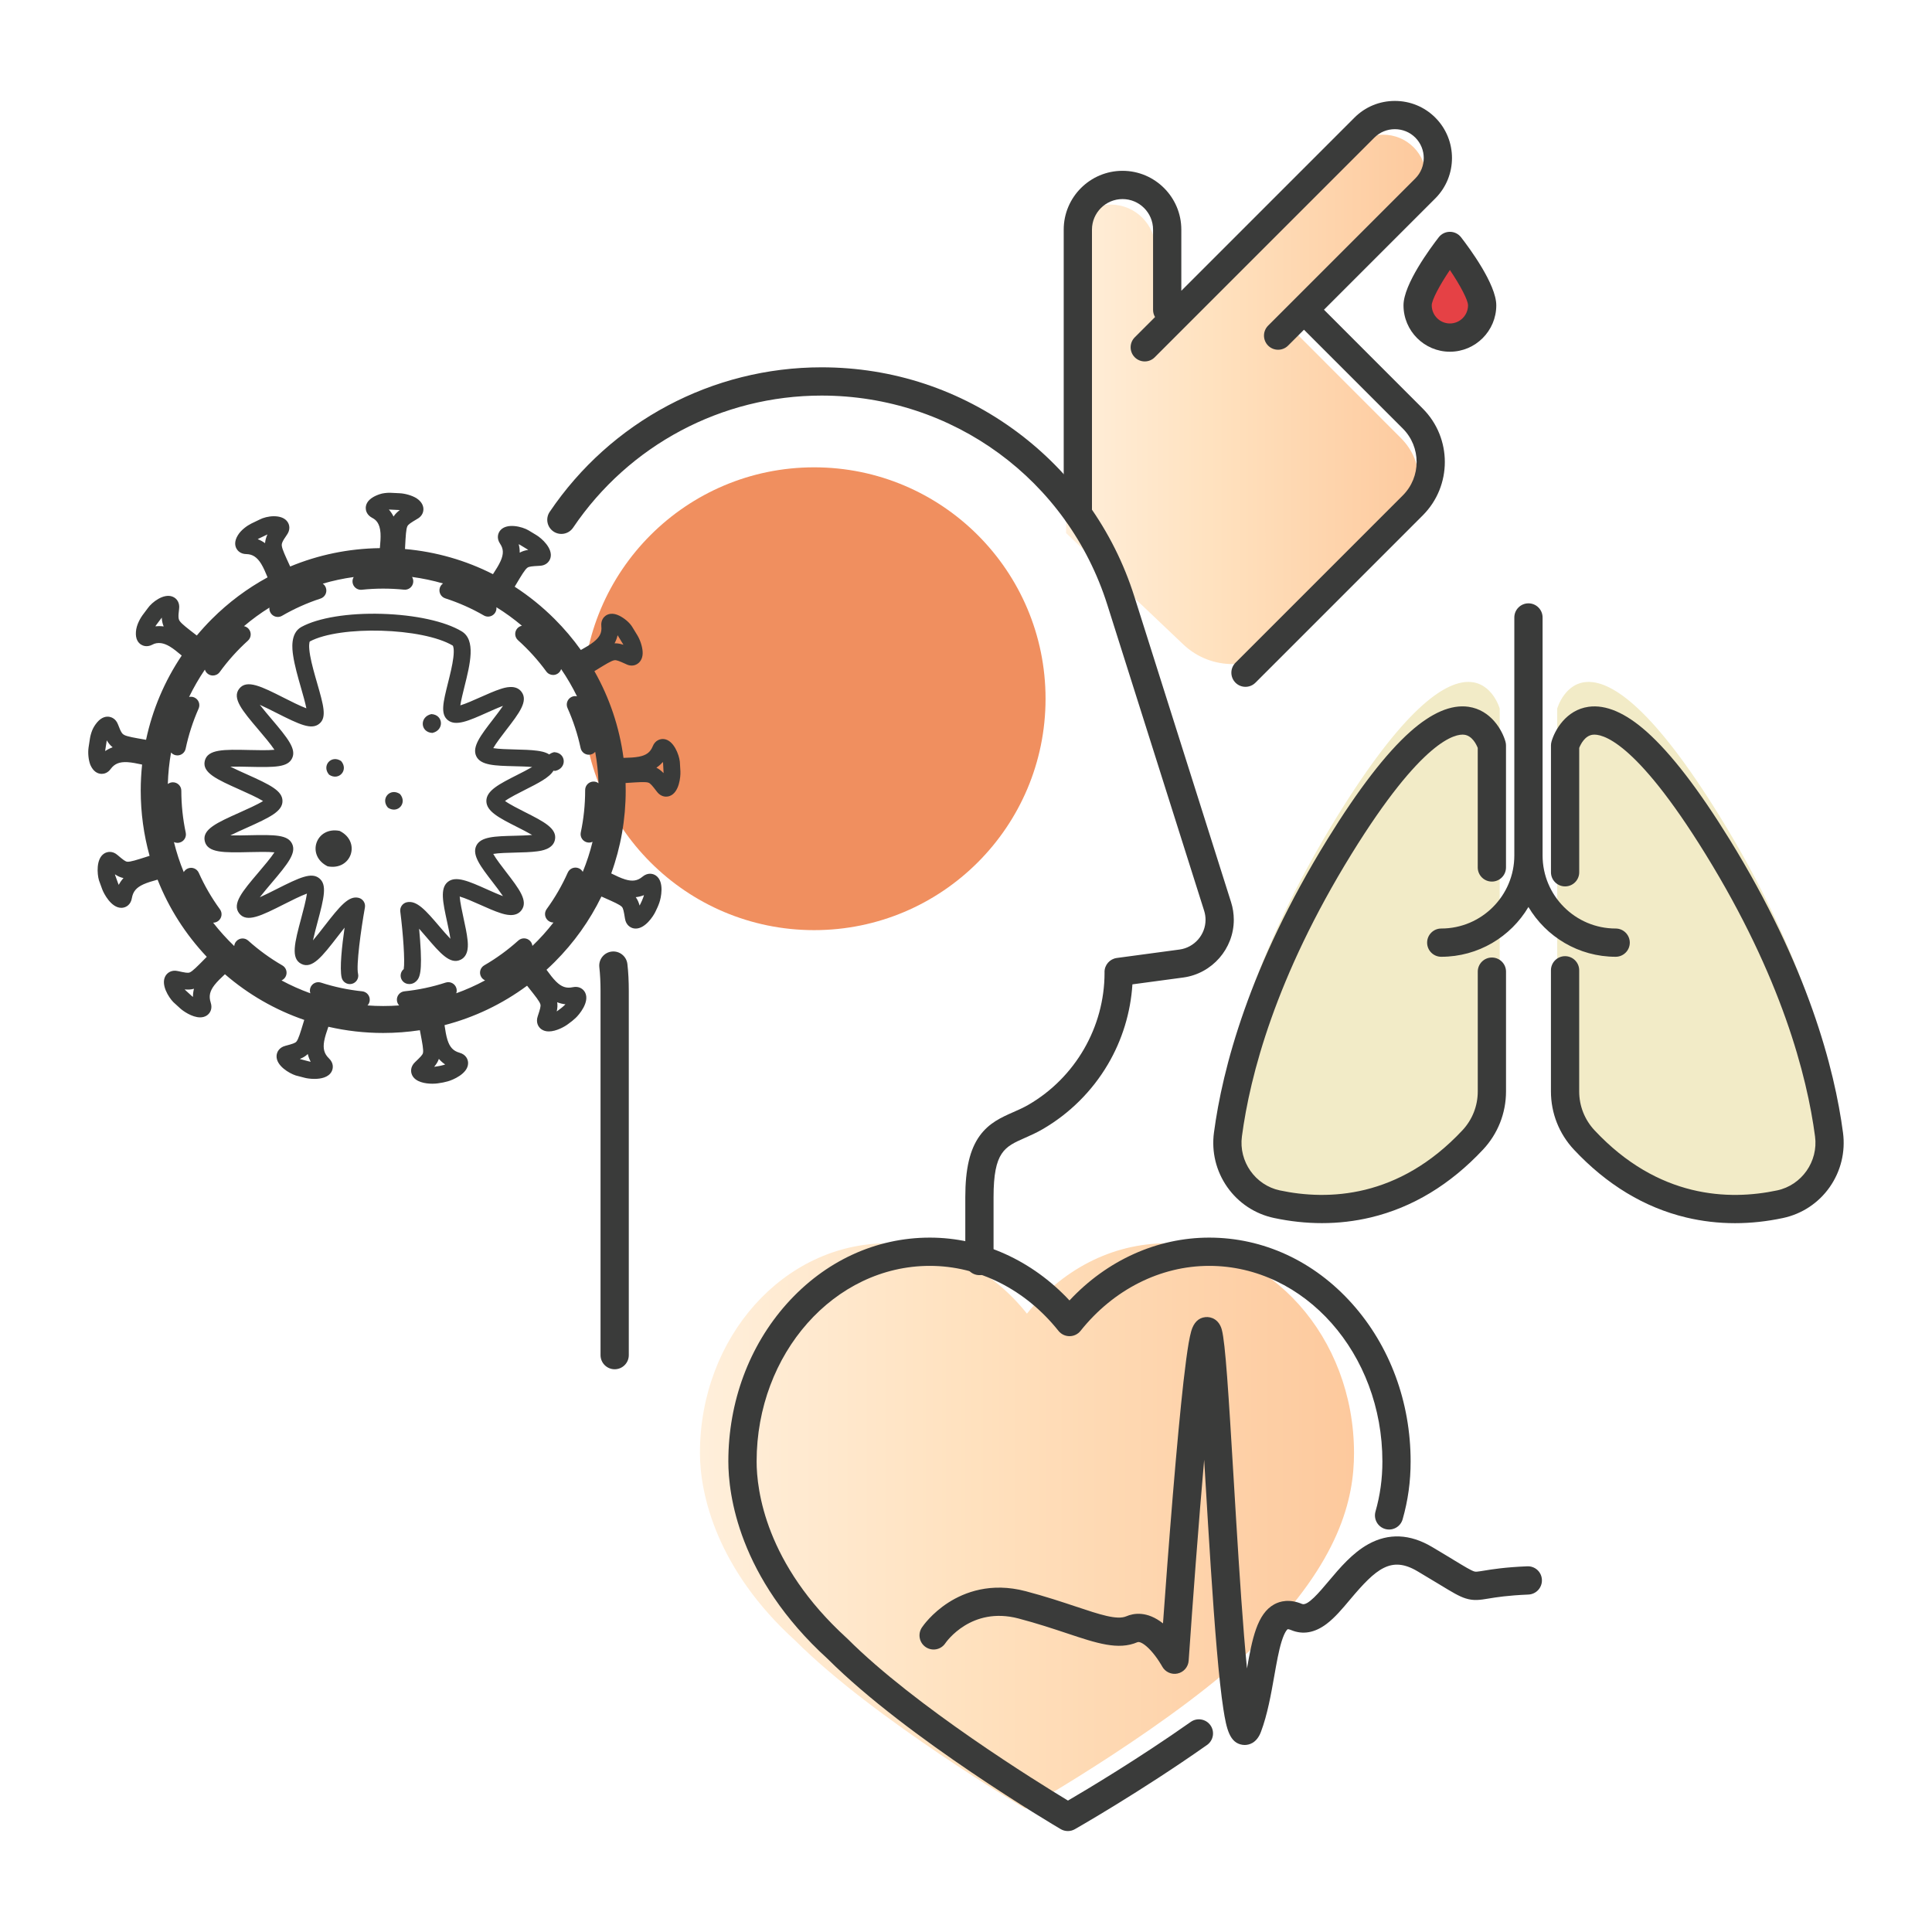
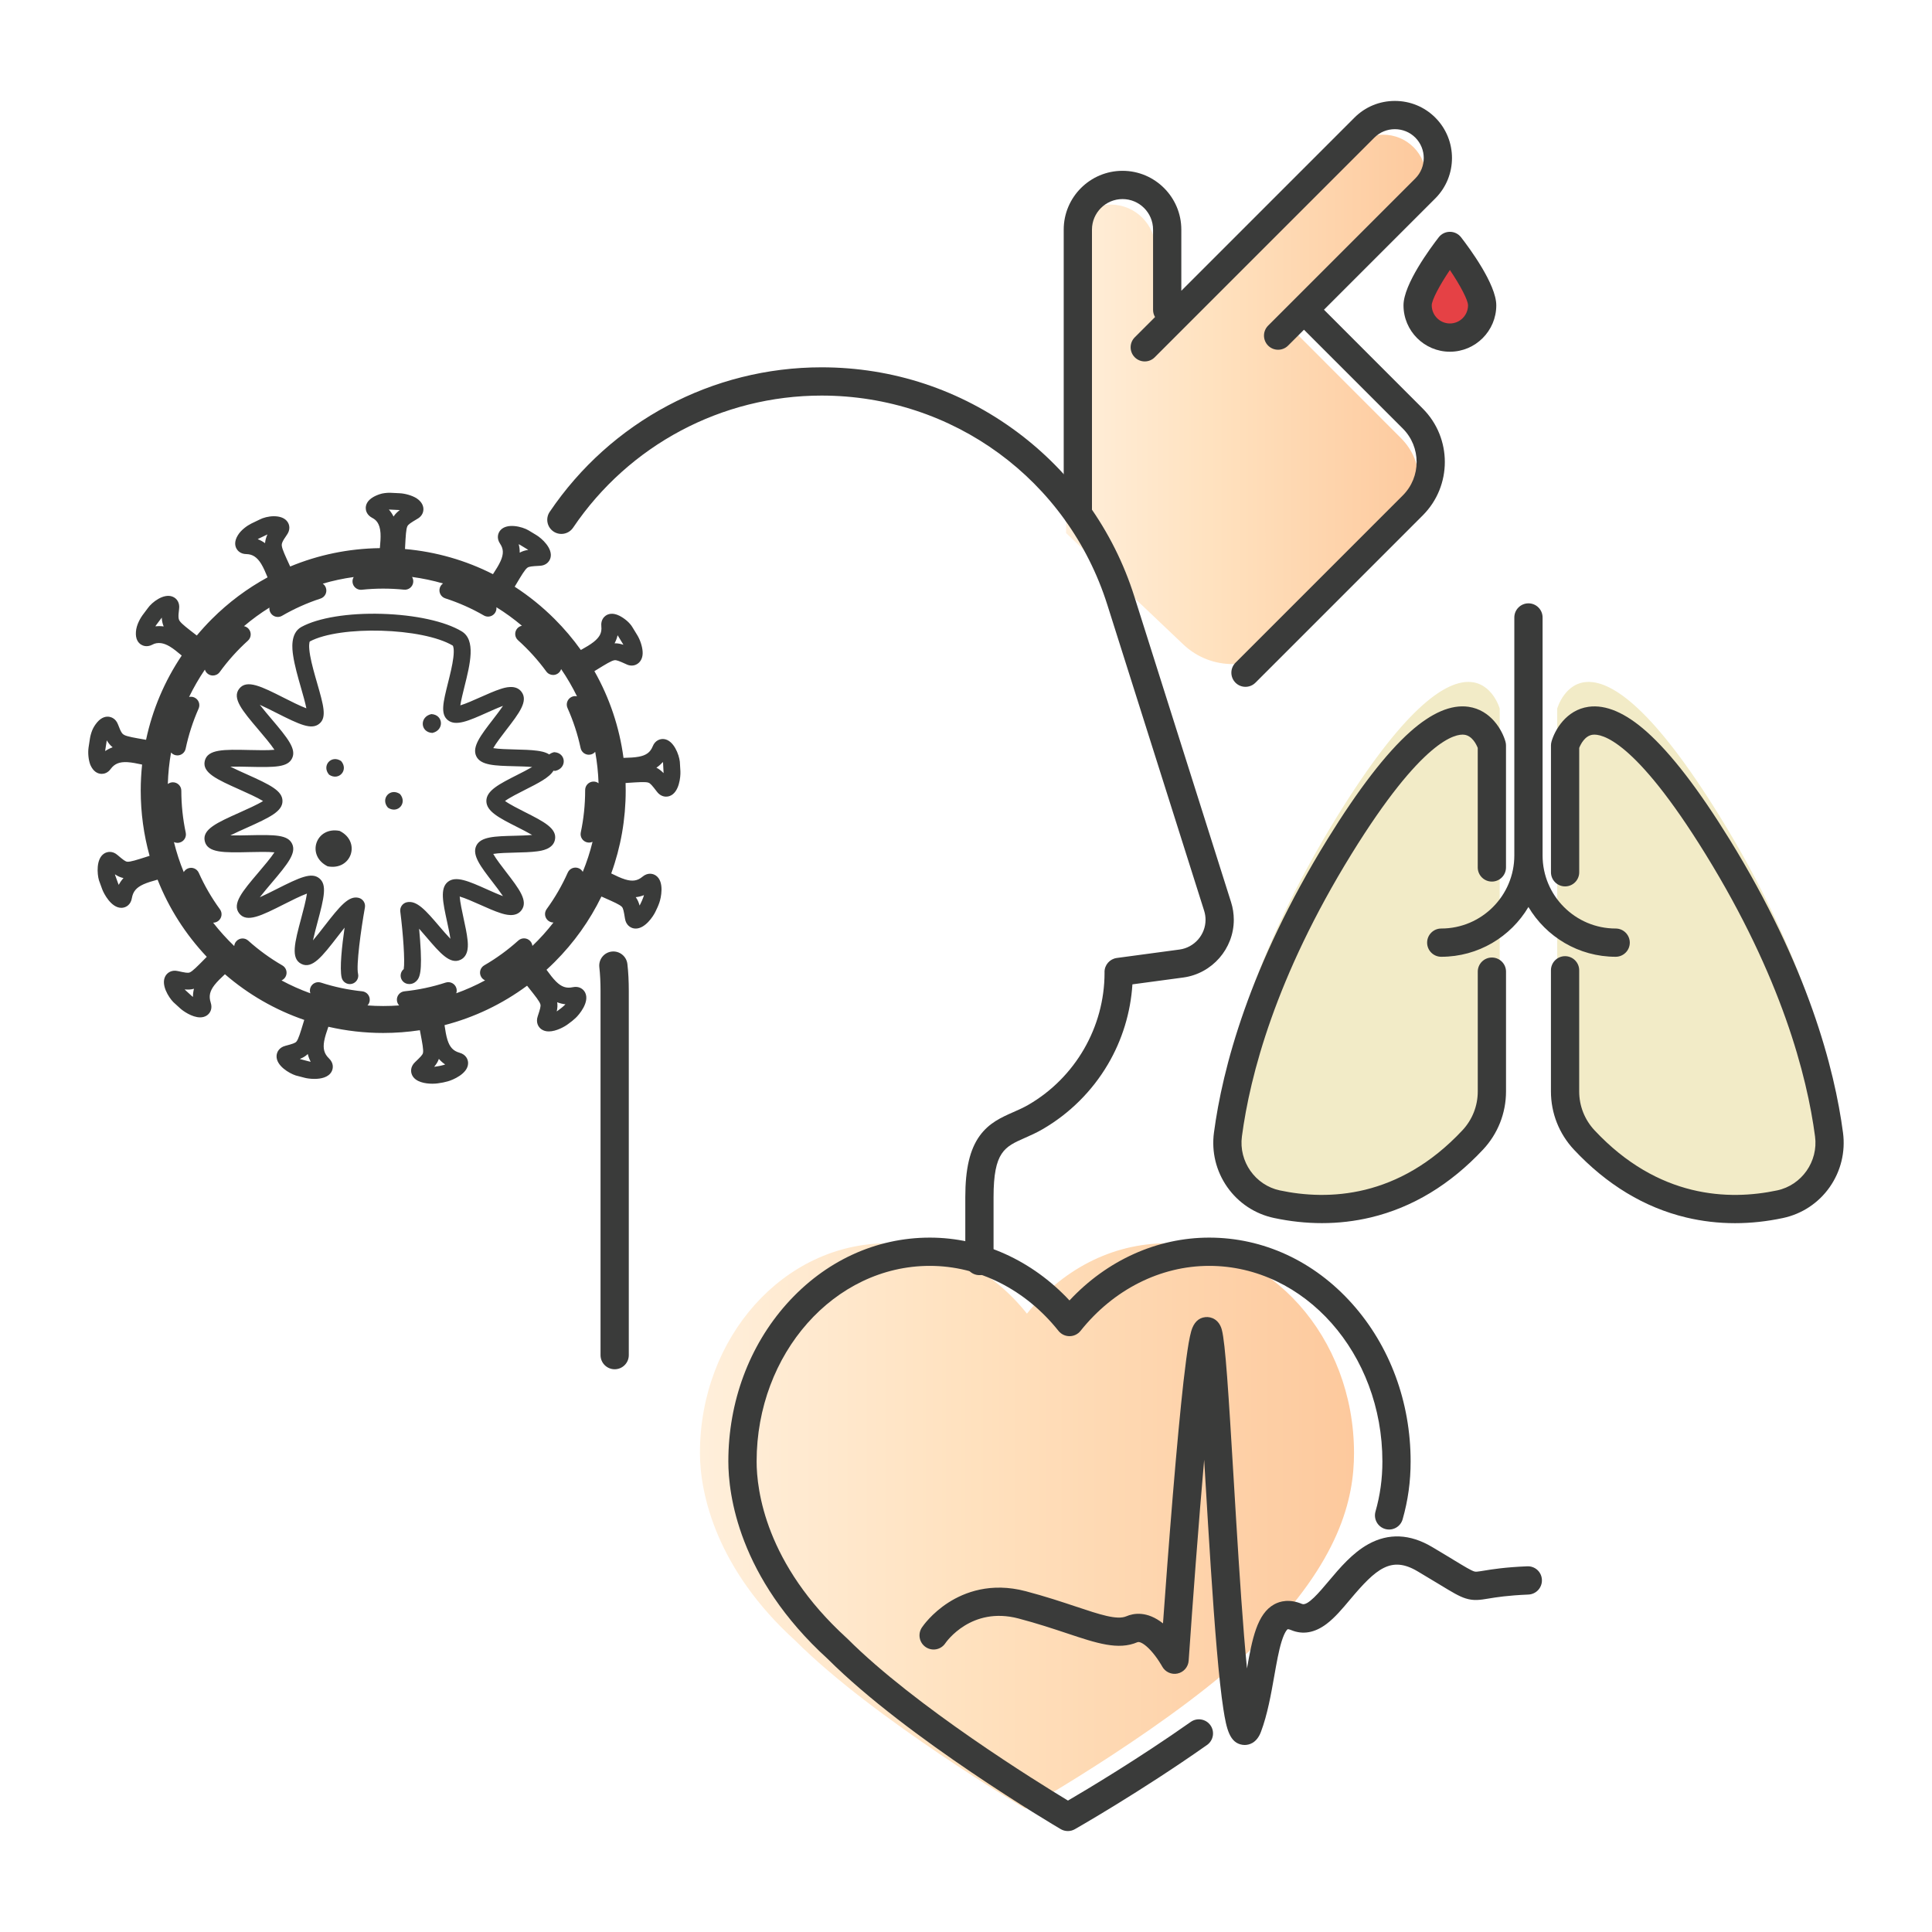
<svg xmlns="http://www.w3.org/2000/svg" version="1.1" id="Layer_1" x="0px" y="0px" viewBox="0 0 800 800" style="enable-background:new 0 0 800 800;" xml:space="preserve">
  <style type="text/css">
	.st0{fill-rule:evenodd;clip-rule:evenodd;fill:#EB1D25;}
	.st1{fill:#FFFFFF;}
	.st2{fill-rule:evenodd;clip-rule:evenodd;fill:#FFFFFF;}
	.st3{fill:#010101;}
	.st4{fill:#2991B0;}
	.st5{fill:#CCCCCC;}
	.st6{fill:#F9A924;}
	.st7{fill:#F29D1F;}
	.st8{fill:#F16D61;}
	.st9{opacity:0.11;fill:#010101;}
	.st10{fill:#E6E6E5;}
	.st11{fill:#F3F3F3;}
	.st12{fill:#364B60;}
	.st13{fill:#E5E5E5;stroke:#19487F;stroke-width:17.001;stroke-linecap:round;stroke-linejoin:round;stroke-miterlimit:10;}
	.st14{fill:#ABD0EE;}
	.st15{fill:none;stroke:#19487F;stroke-width:22.668;stroke-linecap:round;stroke-linejoin:round;stroke-miterlimit:10;}
	.st16{fill:#AACE75;stroke:#19487F;stroke-width:22.668;stroke-linecap:round;stroke-linejoin:round;stroke-miterlimit:10;}
	.st17{fill:#FFFFFF;stroke:#19487F;stroke-width:22.668;stroke-linecap:round;stroke-linejoin:round;stroke-miterlimit:10;}
	.st18{fill:#ABD0EE;stroke:#19487F;stroke-width:22.668;stroke-linecap:round;stroke-linejoin:round;stroke-miterlimit:10;}
	.st19{fill:#FEFFFF;stroke:#19487F;stroke-width:22.668;stroke-linecap:round;stroke-linejoin:round;stroke-miterlimit:10;}
	.st20{fill:url(#SVGID_1_);}
	.st21{fill:url(#SVGID_00000027595085408697254680000012132036628534042298_);}
	.st22{fill:url(#SVGID_00000049920324362714554170000014300511515226068411_);}
	.st23{fill:#F08F5F;}
	.st24{fill:#3A3B3A;}
	.st25{fill:#E54145;}
	.st26{fill:#F2EBC7;}
	
		.st27{fill:none;stroke:#376189;stroke-width:7.141;stroke-linecap:round;stroke-linejoin:round;stroke-miterlimit:10;stroke-dasharray:39.146;}
	.st28{fill:#ACDFEA;}
	.st29{fill:#D6EFF5;stroke:#376189;stroke-width:7.141;stroke-linecap:round;stroke-miterlimit:10;}
	.st30{fill:#FFFFFF;stroke:#376189;stroke-width:7.141;stroke-linecap:round;stroke-miterlimit:10;}
	.st31{fill:none;stroke:#376189;stroke-width:7.141;stroke-linecap:round;stroke-linejoin:round;stroke-miterlimit:10;}
	.st32{fill:#D6EFF5;stroke:#376189;stroke-width:7.141;stroke-linecap:round;stroke-linejoin:round;stroke-miterlimit:10;}
	.st33{fill:#FFFFFF;stroke:#376189;stroke-width:7.141;stroke-linecap:round;stroke-linejoin:round;}
	.st34{fill:#FFFFFF;stroke:#376189;stroke-width:7.141;stroke-linecap:round;stroke-linejoin:round;stroke-miterlimit:10;}
</style>
  <g>
    <linearGradient id="SVGID_1_" gradientUnits="userSpaceOnUse" x1="441.46" y1="165.367" x2="590.53" y2="165.367">
      <stop offset="0" style="stop-color:#FFEFDB" />
      <stop offset="0.421" style="stop-color:#FFE1BE" />
      <stop offset="1" style="stop-color:#FDC99D" />
    </linearGradient>
    <path class="st20" d="M537.05,138.32l-3.76-0.12l52.04-52.04c6.93-6.93,6.93-18.27,0-25.19l0,0c-6.93-6.93-18.27-6.93-25.19,0   l-75.67,75.67l-6.02-0.19v-33.23c0-10.17-8.32-18.5-18.5-18.5c-10.17,0-18.5,8.32-18.5,18.5v117.53l48.53,46.1   c11.63,11.04,29.94,10.81,41.27-0.53l48.9-48.9c9.93-9.93,9.93-26.03,0-35.96L537.05,138.32z" />
    <linearGradient id="SVGID_00000170246657153384847910000002906179791964244401_" gradientUnits="userSpaceOnUse" x1="289.821" y1="631.852" x2="560.649" y2="631.852">
      <stop offset="0" style="stop-color:#FFEFDB" />
      <stop offset="0.421" style="stop-color:#FFE1BE" />
      <stop offset="1" style="stop-color:#FDC99D" />
    </linearGradient>
    <path style="fill:url(#SVGID_00000170246657153384847910000002906179791964244401_);" d="M483.08,514.83   c-23.02,0-43.64,11.29-57.84,29.12c-14.21-17.83-34.83-29.12-57.84-29.12c-42.84,0-77.57,38.88-77.57,86.84   c0,17.22,7.05,48.2,39.35,77.56c32.86,32.86,95.38,69.65,95.38,69.65s63.98-36.32,96.45-68.79c33.84-33.84,39.66-59.57,39.66-78.41   C560.65,553.71,525.92,514.83,483.08,514.83z" />
-     <circle class="st23" cx="337.12" cy="289.33" r="95.82" />
    <path class="st24" d="M253.32,394.02c-3.21,0.36-5.51,3.26-5.15,6.47c0.33,2.95,0.5,6.26,0.5,9.84v150.8   c0,3.23,2.62,5.85,5.85,5.85c3.23,0,5.85-2.62,5.85-5.85v-150.8c0-4.02-0.19-7.77-0.58-11.15   C259.42,395.97,256.53,393.66,253.32,394.02z M281.52,315.63c0-0.06-0.01-0.12-0.01-0.18c-0.32-3.02-2.55-8.89-6.51-9.41   c-1.56-0.21-3.74,0.47-4.75,3.06c-1,2.43-2.67,3.66-5.76,4.24c-1.9,0.35-3.96,0.41-5.78,0.46c-0.18,0-0.35,0.01-0.53,0.02   c-1.7-12.71-5.78-24.86-12.05-35.91c0.29-0.18,0.58-0.35,0.85-0.52c3.83-2.36,6.15-3.79,7.43-4c0.85-0.14,1.94,0.3,4.82,1.61   c1.61,0.83,3.31,0.8,4.7-0.1c1.56-1.01,2.35-2.9,2.16-5.19c-0.15-2.08-1.02-4.76-2.18-6.66l-1.91-3.13   c-1.25-2.23-3.67-4.02-5.53-4.96c-0.01-0.01-0.03-0.01-0.04-0.02c-2.74-1.34-4.57-0.74-5.62-0.01c-0.64,0.45-2.09,1.77-1.81,4.41   c0.15,1.37-0.05,2.55-0.6,3.6c-0.54,0.98-1.38,1.92-2.56,2.86c-1.51,1.19-3.31,2.21-4.9,3.1c-0.14,0.08-0.28,0.16-0.42,0.24   c-3.23-4.52-6.85-8.81-10.86-12.81c-5.09-5.09-10.64-9.56-16.54-13.39c0.18-0.3,0.35-0.59,0.52-0.87c2.3-3.87,3.69-6.2,4.73-6.98   c0.69-0.52,1.87-0.63,5.08-0.8c2.7-0.09,4.09-1.77,4.5-3.32c1.01-3.87-3.57-8.05-5.93-9.45l-3.2-1.93   c-0.02-0.01-0.04-0.02-0.05-0.03c-2.54-1.48-8.73-3.08-11.49-0.08c-1.09,1.18-1.78,3.38-0.18,5.7c1.43,2.14,1.48,4.22,0.18,7.15   c-0.79,1.76-1.91,3.49-2.9,5.02c-0.09,0.14-0.17,0.27-0.26,0.4c-11.28-5.74-23.6-9.28-36.42-10.41c0.02-0.34,0.04-0.67,0.05-0.99   c0.24-4.51,0.38-7.24,0.93-8.42c0.37-0.79,1.35-1.43,4.06-3.04c1.56-0.83,2.5-2.22,2.58-3.81c0.06-1.06-0.24-3.08-2.9-4.8   c-0.04-0.03-0.08-0.05-0.13-0.08c-1.8-1.06-4.51-1.84-6.75-1.96l-3.73-0.18c-1.09-0.05-2.33,0.05-3.58,0.3   c-0.05,0.01-0.11,0.02-0.16,0.04c-1.46,0.36-2.67,0.94-3.45,1.38c-2.66,1.52-3.19,3.37-3.17,4.66c0.01,0.78,0.29,2.72,2.63,3.97   c0.02,0.01,0.03,0.02,0.05,0.03c1.45,0.74,3.15,2.13,3.43,6.29c0.12,1.92-0.07,3.98-0.23,5.79c-0.01,0.15-0.03,0.3-0.04,0.45   c-12.94,0.17-25.5,2.78-37.13,7.61c-0.06-0.14-0.13-0.28-0.19-0.41c-1.9-4.12-3.05-6.61-3.26-8.03c-0.13-0.9-0.05-1.67,2.09-4.69   c1.38-1.9,1.35-4.17-0.08-5.79c-2.43-2.76-8.18-2.14-11.31-0.48l-3.3,1.59c-0.02,0.01-0.04,0.02-0.06,0.03   c-1.81,0.91-4.21,2.65-5.52,4.77c-1.63,2.61-1.22,4.49-0.6,5.62c0.38,0.68,1.53,2.24,4.14,2.25c2.51,0.05,4.39,1.3,6.08,4.03   c1,1.64,1.79,3.55,2.49,5.23c0.05,0.13,0.1,0.25,0.15,0.37c-8.38,4.56-16.16,10.35-23.1,17.29c-2.18,2.18-4.24,4.45-6.2,6.79   c-0.13-0.1-0.25-0.2-0.38-0.29c-3.58-2.76-5.75-4.43-6.63-5.62c-0.53-0.75-0.81-1.48-0.32-5.13c0.32-2.32-0.76-4.31-2.76-5.07   c-3.65-1.4-8.47,2.29-10.22,4.81l-2.19,2.93c-0.02,0.02-0.04,0.05-0.05,0.07c-0.58,0.82-2.49,3.74-2.66,6.82   c-0.22,3.03,1,4.5,2.07,5.2c0.65,0.43,2.41,1.29,4.75,0.07c0.02-0.01,0.05-0.02,0.07-0.04c1.01-0.56,2.21-0.75,3.54-0.58   c1.12,0.16,2.3,0.61,3.59,1.38c1.65,0.99,3.23,2.32,4.63,3.49c0.11,0.09,0.21,0.18,0.32,0.26c-7.13,10.6-12.13,22.41-14.77,34.89   c-0.16-0.03-0.31-0.05-0.46-0.08c-4.47-0.78-7.17-1.24-8.48-1.88c-0.8-0.4-1.36-0.82-2.68-4.41c-0.01-0.01-0.01-0.03-0.02-0.04   c-0.92-2.41-2.77-2.97-3.53-3.11c-1.24-0.22-3.13,0-5.07,2.26c-0.01,0.01-0.03,0.03-0.04,0.05c-0.88,1.06-1.54,2.13-1.99,3.22   c-0.46,1.15-0.79,2.32-0.96,3.4l-0.57,3.71c-0.34,2.27-0.06,5.13,0.68,7.12c0.02,0.06,0.05,0.12,0.07,0.18   c1.24,2.82,3.03,3.55,4.31,3.66c0.1,0.01,0.22,0.02,0.36,0.02c0.9,0,2.52-0.29,3.8-2.12c1.56-2.08,3.61-2.9,6.82-2.73   c1.92,0.11,3.94,0.54,5.72,0.92c0.14,0.03,0.27,0.06,0.4,0.09c-0.37,3.54-0.57,7.12-0.57,10.73c0,9.27,1.25,18.35,3.67,27.05   c-0.36,0.12-0.72,0.23-1.06,0.34c-4.3,1.37-6.9,2.21-8.17,2.1c-0.81-0.07-1.75-0.81-4.04-2.76c-2.03-1.78-4.2-1.49-5.55-0.62   c-3.41,2.18-2.9,8.52-2.14,11.08c0.02,0.07,0.04,0.13,0.07,0.2l1.28,3.52c0.61,1.67,3.67,7.67,7.9,7.67c0.14,0,0.28-0.01,0.42-0.02   c1.62-0.15,3.52-1.3,3.96-4.02c0.46-2.7,1.85-4.35,4.76-5.68c1.75-0.79,3.74-1.35,5.5-1.84c0.13-0.04,0.25-0.07,0.38-0.11   c4.63,11.73,11.49,22.56,20.37,31.96c-0.27,0.27-0.53,0.54-0.79,0.8c-3.17,3.22-5.09,5.16-6.26,5.66c-0.75,0.32-1.93,0.1-4.87-0.55   c-2.62-0.62-4.4,0.64-5.2,2.04c-2.02,3.54,1.32,8.8,3.26,10.79c0.05,0.05,0.1,0.1,0.15,0.14l2.76,2.52   c1.05,0.96,4.81,3.67,8.2,3.67c0.96,0,1.89-0.22,2.72-0.75c1.37-0.89,2.52-2.78,1.65-5.4c-0.84-2.61-0.38-4.71,1.58-7.25   c1.18-1.51,2.69-2.93,4.02-4.18c0.1-0.1,0.2-0.19,0.3-0.28c9.75,8.43,20.88,14.8,32.84,18.91c-0.11,0.37-0.22,0.72-0.32,1.06   c-1.31,4.32-2.1,6.93-2.91,7.91c-0.51,0.63-1.66,0.98-4.57,1.76c-2.61,0.67-3.6,2.61-3.66,4.21c-0.15,4.07,5.26,7.18,7.9,8.05   c0.07,0.02,0.14,0.04,0.21,0.06l3.62,0.94c0.7,0.18,2.23,0.44,3.95,0.44c2.64,0,5.75-0.6,7.07-2.96c0.79-1.42,0.93-3.63-1.06-5.54   c-1.96-1.91-2.53-3.98-1.98-7.14c0.34-1.89,1.01-3.84,1.61-5.57c0.04-0.13,0.09-0.26,0.13-0.38c7.36,1.69,14.96,2.57,22.69,2.57   c5.14,0,10.21-0.39,15.2-1.14c0.07,0.36,0.14,0.72,0.2,1.06c0.84,4.42,1.35,7.09,1.09,8.33c-0.17,0.8-0.98,1.64-3.26,3.81   c-1.96,1.83-1.92,4-1.23,5.42c1.39,2.88,5.5,3.53,8.38,3.53c0.93,0,1.73-0.07,2.27-0.15c1.63-0.22,2.89-0.48,4.08-0.82   c1.88-0.5,8.39-3.09,8.44-7.51c0.02-1.62-0.92-3.62-3.56-4.35c-2.57-0.73-4.02-2.27-4.98-5.29c-0.57-1.82-0.88-3.87-1.15-5.68   c-0.02-0.15-0.05-0.3-0.07-0.45c12.31-3.19,23.88-8.71,34.18-16.33c0.23,0.28,0.45,0.56,0.66,0.83c2.8,3.52,4.5,5.64,4.85,6.87   c0.23,0.8-0.1,1.92-1.09,4.93c-0.87,2.54,0.18,4.44,1.46,5.37c0.91,0.67,2,0.93,3.12,0.93c3.11,0,6.59-2,7.89-2.98   c0.2-0.15,0.4-0.3,0.6-0.45c0.81-0.61,1.73-1.29,2.59-2.12c1.43-1.32,5.96-6.64,3.95-10.57c-0.74-1.44-2.5-2.77-5.17-2.18   c-2.61,0.55-4.6-0.13-6.86-2.36c-1.36-1.35-2.59-3.02-3.67-4.49c-0.1-0.13-0.19-0.26-0.28-0.38c1.15-1.05,2.28-2.12,3.39-3.23   c8.03-8.03,14.52-17.18,19.35-27.1c0.33,0.15,0.66,0.29,0.97,0.43c4.11,1.82,6.6,2.91,7.48,3.83c0.57,0.6,0.8,1.74,1.3,4.87   c0.4,2.65,2.21,3.85,3.77,4.09c0.23,0.03,0.45,0.05,0.68,0.05c3.92,0,7.24-5.06,8.13-6.92l0.04-0.08c0.57-1.17,1.15-2.37,1.61-3.73   c0.66-1.83,2.21-8.66-1.4-11.2c-1.33-0.93-3.5-1.3-5.6,0.47c-2.06,1.71-4.14,2.02-7.18,1.1c-1.83-0.56-3.69-1.47-5.34-2.28   c-0.14-0.07-0.27-0.13-0.4-0.2c3.94-10.85,5.99-22.42,5.99-34.31c0-1.04-0.02-2.08-0.05-3.12c0.35-0.02,0.69-0.05,1.02-0.07   c4.49-0.3,7.21-0.49,8.43-0.08c0.81,0.27,1.56,1.18,3.51,3.72c1.14,1.52,2.56,2.07,3.82,2.07c0.52,0,1.02-0.09,1.46-0.25   c4-1.44,4.57-8.03,4.46-10.23L281.52,315.63z M254.55,266.26c0.01-0.01,0.02-0.03,0.02-0.04c0.53-1.01,0.91-2.07,1.16-3.17   c0.09,0.11,0.16,0.21,0.21,0.3c0.03,0.05,0.05,0.09,0.08,0.14l1.94,3.18c0.06,0.1,0.12,0.21,0.18,0.32   c-1.15-0.38-2.24-0.61-3.39-0.61c-0.09,0-0.18,0-0.27,0C254.5,266.34,254.53,266.3,254.55,266.26z M215.25,225.57l3.19,1.93   c0.1,0.06,0.2,0.12,0.3,0.19c-1.3,0.21-2.45,0.54-3.54,1.16c0.03-1.2-0.11-2.37-0.42-3.5   C214.95,225.41,215.11,225.49,215.25,225.57z M109.75,224.91c-0.95-0.69-1.96-1.24-3.03-1.65c0.16-0.09,0.32-0.18,0.47-0.26   l3.33-1.6c0.05-0.03,0.11-0.05,0.16-0.08c0.02-0.01,0.04-0.02,0.06-0.03C110.22,222.42,109.86,223.61,109.75,224.91z M67.68,259.38   c-0.63-0.08-1.25-0.12-1.86-0.12c-0.5,0-1,0.03-1.49,0.08c0.09-0.15,0.2-0.31,0.3-0.46l2.21-2.95c0.03-0.05,0.07-0.09,0.1-0.14   c0.01-0.02,0.03-0.04,0.04-0.06c0.06,1.32,0.3,2.52,0.8,3.66C67.75,259.39,67.71,259.38,67.68,259.38z M43.56,311   c0.01-0.19,0.03-0.37,0.05-0.53l0.57-3.69c0.01-0.07,0.02-0.14,0.04-0.21c0.64,1.09,1.41,2.05,2.42,2.86   C45.53,309.83,44.51,310.35,43.56,311z M49.17,366.4c-0.09-0.19-0.18-0.39-0.25-0.58l-1.23-3.4c-0.03-0.12-0.06-0.25-0.09-0.38   c1.11,0.74,2.24,1.29,3.53,1.55C50.35,364.45,49.69,365.38,49.17,366.4z M79.89,412.81c-0.17-0.13-0.33-0.26-0.48-0.39l-2.67-2.44   c-0.09-0.09-0.17-0.19-0.26-0.29c1.33,0.14,2.57,0.1,3.84-0.27C80.03,410.53,79.89,411.66,79.89,412.81z M230.72,415.01   c1.1,0.44,2.24,0.72,3.41,0.84c-0.17,0.19-0.34,0.37-0.52,0.53c-0.03,0.03-0.07,0.06-0.1,0.09c-0.54,0.53-1.22,1.03-1.93,1.57   c-0.22,0.16-0.44,0.33-0.64,0.48c-0.13,0.1-0.27,0.19-0.41,0.28C230.82,417.49,230.92,416.28,230.72,415.01z M161.48,211.01   l3.72,0.18c0.11,0.01,0.21,0.01,0.33,0.03c-1.04,0.78-1.89,1.61-2.57,2.67c-0.52-1.07-1.17-2.03-1.93-2.88   C161.19,211.01,161.34,211.01,161.48,211.01z M128.04,439.53l-3.5-0.91c-0.12-0.04-0.24-0.09-0.37-0.14   c1.25-0.5,2.33-1.11,3.28-2.03c0.26,1.12,0.66,2.19,1.2,3.2C128.44,439.62,128.24,439.58,128.04,439.53z M184.34,440.77   c-0.24,0.09-0.47,0.17-0.7,0.23c-0.04,0.01-0.08,0.02-0.11,0.03c-0.87,0.25-1.85,0.45-3.16,0.63c-0.02,0-0.04,0.01-0.07,0.01   c-0.17,0.03-0.34,0.05-0.52,0.06c0.87-1.03,1.53-2.05,1.95-3.27C182.49,439.35,183.36,440.12,184.34,440.77z M245.79,323.63   c0,0-0.01,0-0.01,0c-1.93,0.01-3.48,1.57-3.48,3.5l0,0.18c0,5.86-0.61,11.71-1.81,17.38c-0.4,1.88,0.81,3.73,2.69,4.13   c0.24,0.05,0.49,0.08,0.72,0.08c0.51,0,1.01-0.12,1.46-0.32c-1.05,4.28-2.41,8.43-4.05,12.44c-0.35-0.63-0.9-1.16-1.61-1.47   c-1.76-0.78-3.82,0.01-4.6,1.77c-2.37,5.32-5.31,10.41-8.75,15.13c-1.13,1.56-0.79,3.74,0.77,4.87c0.62,0.45,1.34,0.67,2.05,0.67   c0,0,0.01,0,0.01,0c-2.67,3.44-5.59,6.68-8.73,9.69c-0.07-0.71-0.36-1.41-0.88-1.98c-1.29-1.43-3.49-1.54-4.93-0.26   c-4.34,3.91-9.09,7.37-14.13,10.29c-1.67,0.97-2.24,3.1-1.27,4.77c0.39,0.67,0.97,1.16,1.63,1.45c-3.82,2.06-7.81,3.85-11.94,5.34   c0.23-0.69,0.26-1.45,0.02-2.19c-0.6-1.83-2.56-2.83-4.39-2.24c-5.53,1.8-11.28,3.02-17.09,3.62c-1.92,0.2-3.31,1.91-3.11,3.83   c0.08,0.78,0.42,1.48,0.92,2.02c-2.18,0.16-4.38,0.24-6.6,0.24c-2.19,0-4.35-0.08-6.5-0.24c0.5-0.54,0.83-1.23,0.91-2.02   c0.2-1.92-1.19-3.63-3.11-3.83c-5.81-0.6-11.56-1.81-17.1-3.61c-1.83-0.59-3.8,0.41-4.39,2.24c-0.24,0.74-0.21,1.51,0.02,2.19   c-4.13-1.49-8.12-3.27-11.94-5.33c0.66-0.29,1.24-0.78,1.63-1.45c0.96-1.67,0.39-3.8-1.28-4.76c-5.04-2.91-9.8-6.37-14.14-10.27   c-1.43-1.29-3.64-1.17-4.92,0.26c-0.52,0.57-0.8,1.27-0.87,1.99c-3.14-3.01-6.06-6.25-8.74-9.68c0,0,0.01,0,0.01,0   c0.71,0,1.43-0.22,2.05-0.67c1.56-1.13,1.9-3.32,0.76-4.87c-3.44-4.72-6.39-9.8-8.76-15.11c-0.79-1.76-2.85-2.55-4.61-1.76   c-0.71,0.32-1.26,0.85-1.61,1.48c-1.65-4.01-3.01-8.16-4.06-12.44c0.45,0.21,0.95,0.32,1.46,0.32c0.24,0,0.48-0.02,0.73-0.08   c1.88-0.4,3.09-2.25,2.69-4.14c-1.21-5.68-1.82-11.52-1.83-17.38c0-1.92-1.56-3.48-3.49-3.48c0,0,0,0,0,0   c-0.79,0-1.52,0.27-2.1,0.71c0.13-4.43,0.58-8.79,1.34-13.04c0.48,0.55,1.14,0.96,1.91,1.12c0.24,0.05,0.48,0.08,0.72,0.08   c1.61,0,3.06-1.13,3.41-2.77c1.2-5.7,3.01-11.3,5.37-16.62c0.78-1.76-0.01-3.82-1.77-4.6c-0.71-0.32-1.47-0.37-2.18-0.21   c1.91-3.94,4.1-7.72,6.54-11.32c0.22,0.69,0.64,1.31,1.27,1.77c0.62,0.45,1.34,0.67,2.05,0.67c1.08,0,2.14-0.5,2.83-1.44   c3.42-4.72,7.35-9.09,11.68-13c1.43-1.29,1.54-3.5,0.25-4.93c-0.52-0.57-1.18-0.93-1.88-1.07c3.31-2.81,6.83-5.38,10.53-7.69   c-0.08,0.71,0.06,1.46,0.45,2.13c0.65,1.11,1.82,1.74,3.02,1.74c0.59,0,1.2-0.15,1.75-0.47c5.05-2.93,10.41-5.33,15.95-7.14   c1.83-0.6,2.83-2.57,2.23-4.4c-0.24-0.74-0.71-1.35-1.31-1.77c4.15-1.22,8.43-2.14,12.81-2.74c-0.38,0.63-0.56,1.37-0.48,2.16   c0.19,1.79,1.7,3.12,3.46,3.12c0.12,0,0.25-0.01,0.37-0.02c5.76-0.61,11.72-0.62,17.48-0.03c1.92,0.2,3.63-1.2,3.82-3.11   c0.08-0.78-0.11-1.53-0.49-2.16c4.38,0.59,8.67,1.49,12.82,2.7c-0.59,0.42-1.06,1.03-1.31,1.77c-0.59,1.83,0.41,3.8,2.25,4.39   c5.54,1.79,10.91,4.17,15.97,7.09c0.55,0.32,1.15,0.47,1.74,0.47c1.21,0,2.38-0.63,3.02-1.75c0.39-0.67,0.52-1.41,0.44-2.13   c3.71,2.3,7.24,4.86,10.56,7.66c-0.7,0.15-1.36,0.51-1.88,1.08c-1.29,1.43-1.17,3.64,0.27,4.92c4.34,3.9,8.29,8.26,11.72,12.96   c0.68,0.93,1.74,1.43,2.82,1.43c0.71,0,1.43-0.22,2.05-0.67c0.62-0.46,1.05-1.08,1.26-1.77c2.45,3.58,4.65,7.35,6.57,11.28   c-0.71-0.16-1.46-0.1-2.17,0.22c-1.76,0.79-2.54,2.85-1.76,4.61c2.38,5.32,4.21,10.9,5.43,16.6c0.35,1.64,1.8,2.76,3.41,2.76   c0.24,0,0.49-0.03,0.73-0.08c0.77-0.16,1.42-0.57,1.9-1.13c0.77,4.25,1.24,8.6,1.39,13.03   C247.3,323.89,246.58,323.63,245.79,323.63z M266.65,370.66c-0.06,0.25-0.13,0.49-0.21,0.71c-0.01,0.04-0.03,0.08-0.04,0.12   c-0.31,0.94-0.78,1.9-1.27,2.92l-0.05,0.1c-0.07,0.15-0.15,0.3-0.24,0.45c-0.35-1.3-0.83-2.42-1.59-3.46   C264.43,371.38,265.56,371.1,266.65,370.66z M271.8,317.88c1-0.66,1.89-1.45,2.66-2.36c0.05,0.2,0.08,0.39,0.11,0.58l0.19,3.62   c0.01,0.14,0.01,0.28,0.01,0.42C273.85,319.19,272.92,318.43,271.8,317.88z M509.76,373.57l-40.1-126.72   c-4.3-13.58-10.71-26.36-19.03-37.98c-8.22-11.47-18.13-21.56-29.46-29.99c-23.54-17.52-51.55-26.78-80.98-26.78   c-45.17,0-87.26,22.38-112.58,59.86c-1.81,2.68-1.1,6.31,1.57,8.12c2.68,1.81,6.31,1.1,8.12-1.57   c23.14-34.26,61.61-54.71,102.89-54.71c54.37,0,101.92,34.8,118.32,86.6l40.1,126.72c0.38,1.21,0.58,2.47,0.58,3.75   c0,6.18-4.63,11.47-10.75,12.31l-26.01,3.5c-2.9,0.39-5.07,2.87-5.07,5.79c0,0.11,0,0.22,0.01,0.36   c-0.01,22.43-12.09,43.36-31.51,54.63c-2.03,1.18-4.17,2.12-6.23,3.03c-4.96,2.19-10.09,4.45-14,9.88   c-4.04,5.61-5.92,13.66-5.92,25.32v26.47c0,3.23,2.62,5.85,5.85,5.85c3.23,0,5.85-2.62,5.85-5.85v-26.47   c0-18.8,4.6-20.82,12.94-24.5c2.24-0.99,4.79-2.11,7.38-3.62c11.15-6.47,20.5-15.76,27.03-26.86c5.93-10.07,9.4-21.43,10.15-33.11   l21.11-2.84c11.9-1.64,20.87-11.91,20.87-23.9C510.88,378.37,510.51,375.93,509.76,373.57z M178.62,295.69   c-4.98,1.09-4.65,7.54,0.4,7.8C184,302.41,183.67,295.96,178.62,295.69z M165.6,328.77c-4.08-2.7-8.18,1.98-4.96,5.67   C164.72,337.15,168.82,332.46,165.6,328.77z M141.24,315.12c-4.08-2.7-8.18,1.98-4.96,5.67   C140.35,323.49,144.45,318.81,141.24,315.12z M229.47,311.46c-0.82,0.18-1.5,0.51-2.04,0.93c-1.73-1.09-3.91-1.38-4.99-1.53   c-2.63-0.36-5.95-0.44-9.15-0.52c-2.68-0.07-6.79-0.17-9.04-0.55c1.12-2.02,3.68-5.34,5.35-7.51c5.4-7.01,9.3-12.07,6.26-15.92   c-2.41-3.06-6.89-1.62-8.58-1.07c-2.5,0.8-5.51,2.15-8.42,3.44c-2.39,1.07-6.01,2.68-8.25,3.35c0.29-2.05,1.1-5.27,1.68-7.61   c2.39-9.57,4.86-19.46-1.14-23.06c-6.86-4.12-19.2-6.82-33.02-7.23c-13.91-0.41-26.37,1.62-33.34,5.43   c-4.73,2.59-3.76,9.44-3.43,11.69c0.6,4.18,2.03,9.18,3.3,13.59c0.78,2.72,1.76,6.14,2.2,8.41c-2.57-0.95-6.6-2.98-9.28-4.34   c-9.26-4.68-15.38-7.77-18.51-3.8c-3.12,3.95,1.31,9.16,8,17.04c2.02,2.38,5.09,5.99,6.57,8.27c-2.67,0.27-7.31,0.16-10.38,0.09   c-10.45-0.24-17.36-0.4-18.48,4.57c-1.09,4.86,5.08,7.63,14.43,11.81c2.93,1.31,7.4,3.31,9.72,4.76c-2.32,1.45-6.79,3.45-9.72,4.76   c-9.35,4.18-15.52,6.95-14.43,11.81c1.12,4.97,8.02,4.81,18.48,4.57c3.06-0.07,7.7-0.18,10.38,0.09c-1.48,2.28-4.55,5.89-6.57,8.27   c-6.7,7.88-11.12,13.09-8,17.04c3.13,3.97,9.24,0.88,18.51-3.8c2.77-1.4,6.97-3.52,9.52-4.43c-0.37,2.68-1.57,7.2-2.37,10.18   c-2.69,10.06-4.47,16.7,0.07,18.95c4.5,2.23,8.66-3.15,14.97-11.3c0.84-1.08,1.87-2.41,2.92-3.73c-1.08,7.44-2.12,16.85-1.22,20.69   c0.44,1.87,2.32,3.04,4.19,2.6c1.87-0.44,3.04-2.32,2.6-4.19c-0.81-3.45,1.17-18.12,2.84-27.43c0.33-1.82-0.82-3.57-2.61-4.01   c-4.1-0.99-7.7,3.37-14.24,11.8c-1.3,1.68-3.06,3.96-4.66,5.83c0.53-2.45,1.3-5.31,1.86-7.41c2.81-10.49,4.01-15.66,0.77-18.29   c-3.25-2.64-8.07-0.4-17.8,4.51c-1.93,0.98-4.56,2.3-6.84,3.33c1.52-1.96,3.41-4.19,4.8-5.83c6.88-8.1,10.39-12.51,8.58-16.3   c-1.79-3.75-7.06-3.8-17.87-3.55c-2.19,0.05-5.18,0.12-7.71,0.06c2.12-1.06,4.66-2.2,6.67-3.1c9.8-4.39,14.92-6.88,14.92-11.13   c0-4.25-5.12-6.74-14.92-11.13c-2.01-0.9-4.55-2.04-6.67-3.1c2.53-0.06,5.52,0.01,7.71,0.06c10.81,0.25,16.08,0.21,17.87-3.55   c1.81-3.79-1.7-8.2-8.58-16.3c-1.39-1.64-3.28-3.86-4.8-5.83c2.28,1.02,4.91,2.35,6.84,3.33c9.73,4.91,14.55,7.16,17.8,4.51   c3.19-2.59,1.74-7.62-0.88-16.74c-1.13-3.91-2.29-7.96-2.91-11.45c-0.74-4.18-0.31-5.55-0.17-5.86   c12.57-6.73,46.73-5.75,59.24,1.71c0.1,0.14,0.68,1.2,0.21,5.01c-0.39,3.14-1.31,6.84-2.2,10.41c-2,8.03-3.22,12.87-0.09,15.42   c3.3,2.68,8.74,0.26,16.27-3.11c1.86-0.83,4.47-2,6.59-2.79c-1.26,1.87-2.99,4.11-4.22,5.71c-5.05,6.55-8.69,11.28-6.85,15.14   c1.82,3.81,7.72,3.95,15.9,4.15c2.07,0.05,4.96,0.12,7.24,0.32c-1.91,1.11-4.36,2.36-6.13,3.25c-7.45,3.77-12.83,6.5-12.83,10.82   c0,4.33,5.38,7.05,12.83,10.82c1.76,0.89,4.22,2.14,6.13,3.25c-2.28,0.2-5.17,0.27-7.24,0.33c-8.18,0.2-14.08,0.34-15.9,4.15   c-1.84,3.86,1.81,8.59,6.85,15.14c1.24,1.6,2.96,3.85,4.22,5.71c-2.12-0.79-4.73-1.95-6.59-2.79c-7.53-3.36-12.96-5.79-16.27-3.1   c-3.29,2.68-2.03,8.48-0.29,16.51c0.43,2,1.04,4.81,1.38,7.05c-1.55-1.61-3.37-3.73-4.67-5.26c-5.39-6.31-9.28-10.87-13.45-9.86   c-1.73,0.42-2.87,2.07-2.64,3.83c1.18,9.27,1.97,20.43,1.43,23.83c-0.61,0.49-1.05,1.19-1.22,2.02c-0.38,1.89,0.85,3.73,2.74,4.1   c0.27,0.05,0.54,0.08,0.81,0.08c1.02,0,2-0.38,2.77-1.11c1.51-1.4,2.67-3.66,1.67-17.07c-0.12-1.63-0.26-3.24-0.4-4.74   c1.07,1.2,2.14,2.45,2.99,3.45c5.72,6.7,9.86,11.54,14.24,9.37c3.49-1.73,3.01-6.43,2.82-8.2c-0.27-2.63-0.97-5.85-1.65-8.97   c-0.57-2.64-1.45-6.69-1.6-8.98c2.22,0.62,6.02,2.32,8.5,3.42c2.91,1.3,5.91,2.64,8.42,3.44c1.69,0.54,6.18,1.98,8.58-1.08   c3.04-3.85-0.87-8.91-6.26-15.92c-1.67-2.17-4.23-5.48-5.35-7.5c2.25-0.39,6.36-0.49,9.04-0.55c3.21-0.08,6.52-0.16,9.16-0.52   c1.77-0.24,6.47-0.88,7.33-4.7c1.07-4.74-4.58-7.6-12.4-11.55c-2.51-1.27-6.39-3.23-8.26-4.6c1.87-1.37,5.74-3.33,8.26-4.6   c5.62-2.84,10.12-5.12,11.81-7.94c0.22,0.04,0.45,0.07,0.69,0.08C234.85,318.17,234.52,311.72,229.47,311.46z M135.66,358.72   c9.88,1.92,13.98-10.2,4.96-14.67C130.75,342.13,126.66,354.25,135.66,358.72z" />
    <g>
      <path class="st24" d="M493.07,713c-21.79,15.35-43.2,28.11-50.85,32.58c-12.65-7.65-63.34-39.04-91.29-67    c-0.07-0.07-0.13-0.13-0.2-0.19c-33.78-30.7-37.43-61.44-37.43-73.23c0-44.66,32.18-80.99,71.72-80.99    c20.23,0,39.64,9.81,53.27,26.91c1.11,1.39,2.79,2.2,4.57,2.2c1.78,0,3.46-0.81,4.57-2.2c13.63-17.1,33.05-26.91,53.27-26.91    c39.55,0,71.72,36.33,71.72,80.99c0,7.2-0.94,13.99-2.86,20.74c-0.88,3.11,0.92,6.34,4.02,7.22c3.11,0.88,6.34-0.91,7.22-4.02    c2.23-7.81,3.31-15.65,3.31-23.95c0-24.63-8.6-47.82-24.21-65.3c-15.78-17.66-36.8-27.38-59.21-27.38    c-21.6,0-42.34,9.4-57.84,26.02c-15.51-16.62-36.24-26.02-57.84-26.02c-22.41,0-43.43,9.73-59.21,27.38    c-15.61,17.47-24.21,40.66-24.21,65.3c0,13.33,4.01,47.98,41.16,81.79c33.03,32.98,93.87,68.94,96.45,70.45    c0.91,0.54,1.94,0.81,2.97,0.81c1,0,1.99-0.25,2.89-0.76c0.27-0.15,27.21-15.49,54.75-34.89c2.64-1.86,3.27-5.51,1.41-8.15    C499.36,711.78,495.71,711.14,493.07,713z" />
      <path class="st24" d="M632.42,648.57c-9.34,0.39-14.51,1.24-17.93,1.8c-2.94,0.48-3.43,0.52-4.07,0.32    c-1.37-0.43-4.01-2.03-8.39-4.69c-2.39-1.45-5.36-3.26-9.1-5.47c-9.08-5.37-17.93-5.76-26.29-1.15    c-6.64,3.66-11.85,9.86-16.45,15.32c-3.9,4.64-8.75,10.41-11.04,9.46c-5.27-2.19-9.17-1.13-11.51,0.16    c-7.12,3.9-9.14,14.34-11.29,26.55c-0.38-3.85-0.79-8.37-1.22-13.64c-1.56-19.18-3-43.22-4.27-64.43    c-2.17-36.11-3.46-56.8-4.94-62.22c-1.15-4.22-4.37-5.43-6.78-5.19c-2.86,0.29-4.84,2.23-5.87,5.79c-0.35,1.21-0.7,2.85-1.08,5    c-0.63,3.66-1.34,8.98-2.12,15.81c-1.28,11.36-2.77,27.15-4.41,46.92c-1.66,20.03-3.15,40.19-4.09,53.3    c-6.65-5.25-12.21-4.22-15.18-2.94c-3.85,1.65-10.97-0.72-20.83-4.01c-5.94-1.98-12.67-4.22-20.85-6.38    c-14.45-3.8-25.35,0.45-31.96,4.68c-6.99,4.48-10.63,9.77-11.02,10.36c-1.79,2.69-1.07,6.33,1.61,8.12    c2.69,1.79,6.31,1.08,8.1-1.61c0.43-0.63,10.79-15.38,30.29-10.25c7.82,2.06,14.36,4.24,20.13,6.16    c12.3,4.1,21.19,7.07,29.13,3.66c1-0.43,3.18,0.91,5.42,3.34c2.82,3.04,4.79,6.66,4.81,6.69c1.24,2.29,3.84,3.49,6.38,2.94    c2.55-0.55,4.42-2.72,4.6-5.32c0.02-0.31,2.13-31.35,4.74-63.35c0.6-7.35,1.16-13.94,1.68-19.84c0.18,3,0.36,6.03,0.54,9.04    c1.38,23.05,2.95,49.17,4.67,69.22c0.94,10.99,1.84,19.18,2.75,25.01c1.27,8.14,2.57,13.96,7.89,14.76    c0.22,0.03,0.53,0.07,0.91,0.07c1.77,0,4.98-0.72,6.76-5.46c2.71-7.22,4.19-15.67,5.51-23.12c0.95-5.37,1.84-10.44,3.03-14.27    c1.29-4.15,2.38-5,2.53-5.1c0.1,0,0.53,0,1.42,0.37c4.84,2.01,9.78,1.15,14.7-2.57c3.42-2.59,6.51-6.26,9.78-10.16    c10.72-12.75,16.96-18.06,27.83-11.63c3.68,2.18,6.62,3.96,8.98,5.39c5.48,3.33,8.23,5,10.97,5.86c3.38,1.06,5.93,0.64,9.46,0.06    c3.14-0.52,7.89-1.3,16.52-1.66c3.23-0.13,5.73-2.86,5.6-6.08C638.37,650.95,635.66,648.44,632.42,648.57z" />
    </g>
    <path class="st25" d="M613.73,126.42c0,7.38-5.98,13.36-13.36,13.36s-13.36-5.98-13.36-13.36c0-7.38,13.36-24.59,13.36-24.59   S613.73,119.05,613.73,126.42z" />
    <g>
      <path class="st26" d="M644.81,457.75V293.43c0,0,12.37-44.41,67.38,44.73c34.9,56.56,45.91,101.74,49.29,127.21    c1.9,14.34-7.51,27.8-21.67,30.8C715.85,501.25,677.35,500.3,644.81,457.75z" />
      <path class="st26" d="M621,457.75V293.43c0,0-12.37-44.41-67.38,44.73c-34.9,56.56-45.91,101.74-49.29,127.21    c-1.9,14.34,7.51,27.8,21.67,30.8C549.96,501.25,588.46,500.3,621,457.75z" />
    </g>
    <g>
      <path class="st24" d="M763.15,469.03c-3.49-26.35-14.48-68.81-46.99-121.49c-12.73-20.63-24.26-35.6-34.26-44.51    c-8.86-7.89-16.98-11.37-24.13-10.36c-9.3,1.32-14.02,9.71-15.34,14.47c-0.14,0.51-0.21,1.04-0.21,1.57v52.48    c0,3.23,2.62,5.85,5.85,5.85c3.23,0,5.85-2.62,5.85-5.85v-51.5c0.58-1.47,2.31-5.02,5.55-5.45c3.52-0.47,17.3,1.72,46.75,49.44    c31.43,50.93,42.01,91.67,45.35,116.89c1.38,10.37-5.52,20.19-15.7,22.35c-19.91,4.22-49.19,3.34-75.6-24.88    c-4.1-4.38-6.36-10.09-6.36-16.08v-50.18c0-3.23-2.62-5.85-5.85-5.85c-3.23,0-5.85,2.62-5.85,5.85v50.18    c0,8.97,3.38,17.51,9.51,24.07c13.6,14.52,29.24,23.98,46.49,28.1c6.59,1.57,13.35,2.36,20.22,2.36c6.53,0,13.16-0.71,19.85-2.13    c7.85-1.67,14.73-6.21,19.35-12.79C762.24,484.99,764.2,476.99,763.15,469.03z" />
      <path class="st24" d="M617.76,396.49c-3.23,0-5.85,2.62-5.85,5.85v49.62c0,5.99-2.26,11.7-6.36,16.08    c-26.41,28.21-55.69,29.1-75.6,24.88c-10.18-2.16-17.08-11.98-15.7-22.35c3.34-25.22,13.93-65.96,45.35-116.89    c29.45-47.72,43.23-49.91,46.75-49.44c3.24,0.43,4.97,3.98,5.55,5.45v49.5c0,3.23,2.62,5.85,5.85,5.85c3.23,0,5.85-2.62,5.85-5.85    V308.7c0-0.53-0.07-1.06-0.21-1.57c-1.32-4.75-6.05-13.15-15.34-14.47c-7.15-1.01-15.27,2.47-24.13,10.36    c-10,8.91-21.53,23.88-34.26,44.51c-32.51,52.68-43.5,95.15-46.99,121.49c-1.06,7.96,0.9,15.96,5.52,22.53    c4.62,6.58,11.5,11.13,19.35,12.79c6.69,1.42,13.32,2.13,19.85,2.13c6.87,0,13.63-0.79,20.22-2.36    c17.25-4.12,32.89-13.57,46.49-28.1c6.13-6.55,9.51-15.1,9.51-24.07v-49.62C623.61,399.11,620.99,396.49,617.76,396.49z" />
      <path class="st24" d="M669.01,396.18c3.23,0,5.85-2.62,5.85-5.85c0-3.23-2.62-5.85-5.85-5.85c-16.68,0-30.26-13.57-30.26-30.26    v-98.54c0-3.23-2.62-5.85-5.85-5.85s-5.85,2.62-5.85,5.85v98.54c0,16.68-13.57,30.26-30.26,30.26c-3.23,0-5.85,2.62-5.85,5.85    c0,3.23,2.62,5.85,5.85,5.85c15.34,0,28.79-8.28,36.1-20.61C640.22,387.9,653.67,396.18,669.01,396.18z" />
    </g>
    <g>
      <path class="st24" d="M548.23,128.25l46.09-46.09c9.22-9.23,9.22-24.24,0-33.46c-4.45-4.45-10.4-6.91-16.73-6.91    c-6.33,0-12.28,2.45-16.73,6.91l-71.7,71.7V95.08c0-13.42-10.92-24.35-24.35-24.35c-13.42,0-24.35,10.92-24.35,24.35V212.6    c0,3.23,2.62,5.85,5.85,5.85c3.23,0,5.85-2.62,5.85-5.85V95.08c0-6.98,5.68-12.65,12.65-12.65c6.98,0,12.65,5.68,12.65,12.65    v33.23c0,1.09,0.3,2.1,0.82,2.97l-8.4,8.4c-2.28,2.28-2.28,5.98,0,8.27c1.14,1.14,2.64,1.71,4.13,1.71c1.5,0,2.99-0.57,4.13-1.71    l90.98-90.98c2.25-2.25,5.25-3.48,8.46-3.48c3.21,0,6.22,1.24,8.46,3.48c4.67,4.67,4.67,12.26,0,16.93l-60.94,60.94    c-2.28,2.28-2.28,5.98,0,8.27c2.28,2.28,5.98,2.28,8.27,0l6.58-6.58l40.92,40.92c7.63,7.63,7.63,20.06,0,27.69l-69.28,69.28    c-2.28,2.28-2.28,5.98,0,8.27c1.14,1.14,2.64,1.71,4.13,1.71s2.99-0.57,4.13-1.71l69.28-69.28c12.19-12.19,12.19-32.03,0-44.23    L548.23,128.25z" />
      <path class="st24" d="M604.99,98.25c-1.11-1.43-2.81-2.26-4.62-2.26s-3.51,0.83-4.62,2.26c-3.42,4.41-14.59,19.47-14.59,28.18    c0,10.59,8.62,19.21,19.21,19.21s19.21-8.62,19.21-19.21C619.58,117.72,608.41,102.66,604.99,98.25z M600.37,133.94    c-4.14,0-7.52-3.37-7.52-7.52c0-2.14,3.19-8.21,7.52-14.62c4.32,6.41,7.51,12.47,7.51,14.62    C607.88,130.57,604.51,133.94,600.37,133.94z" />
    </g>
  </g>
</svg>